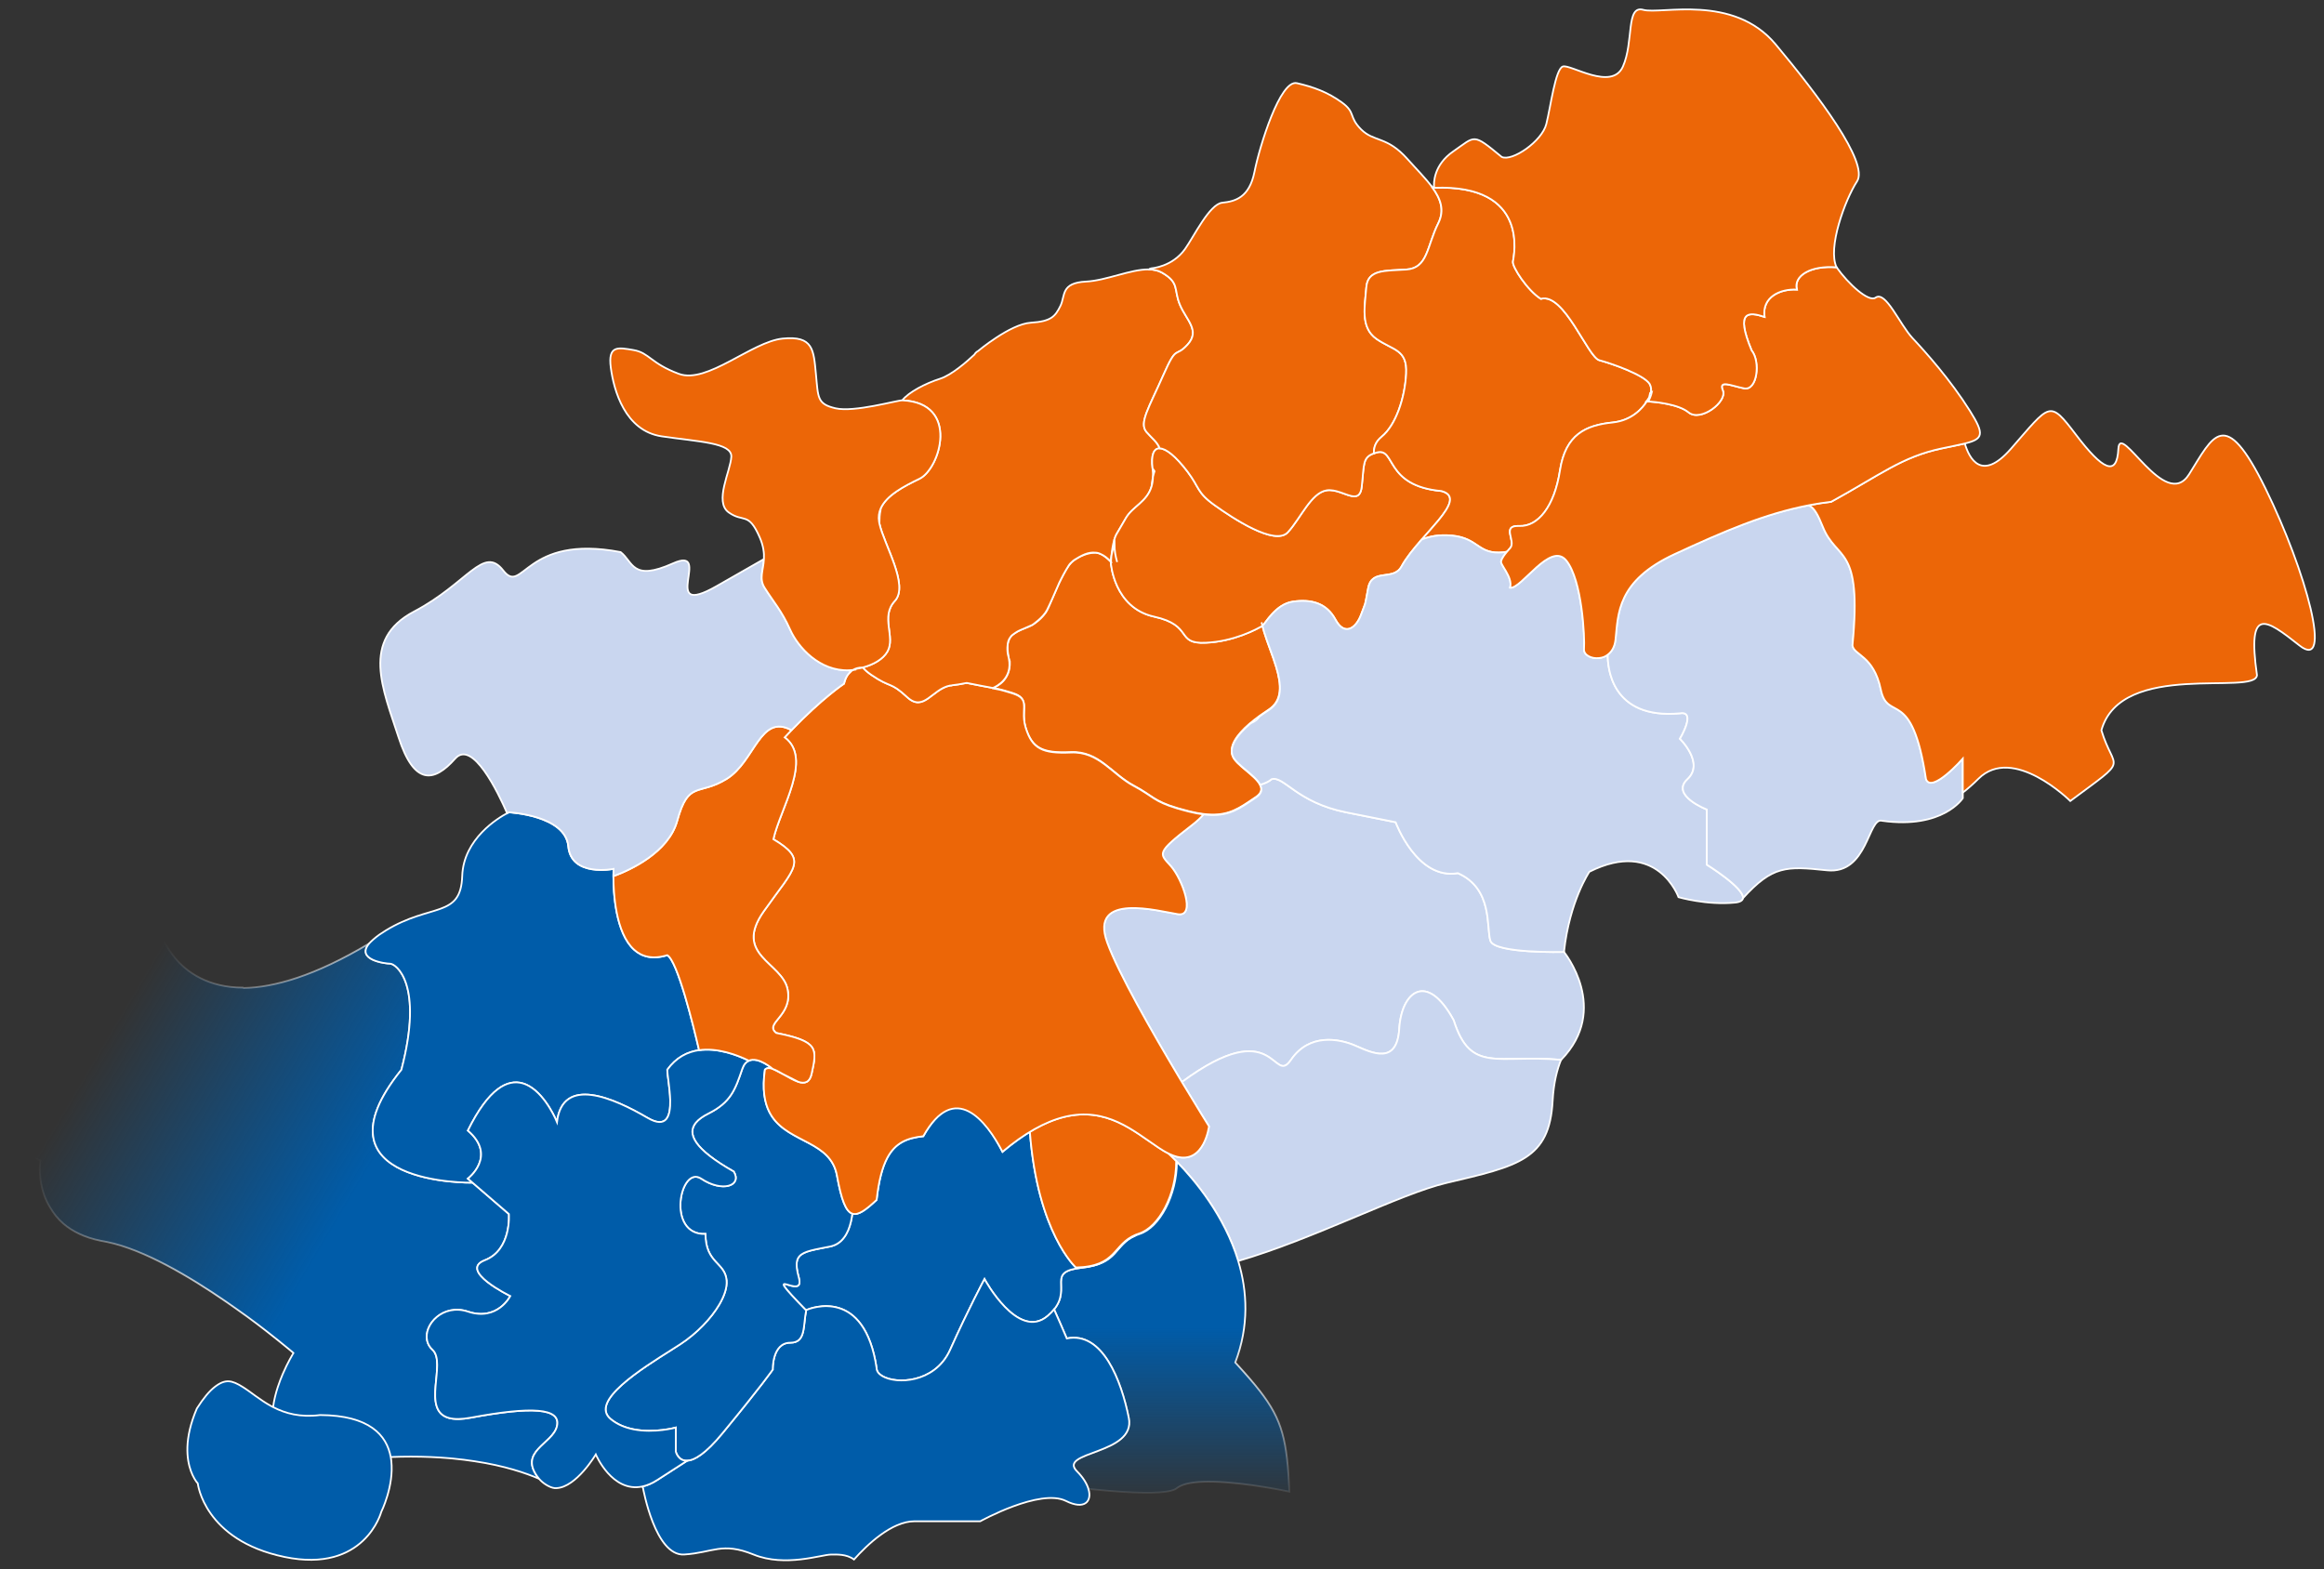
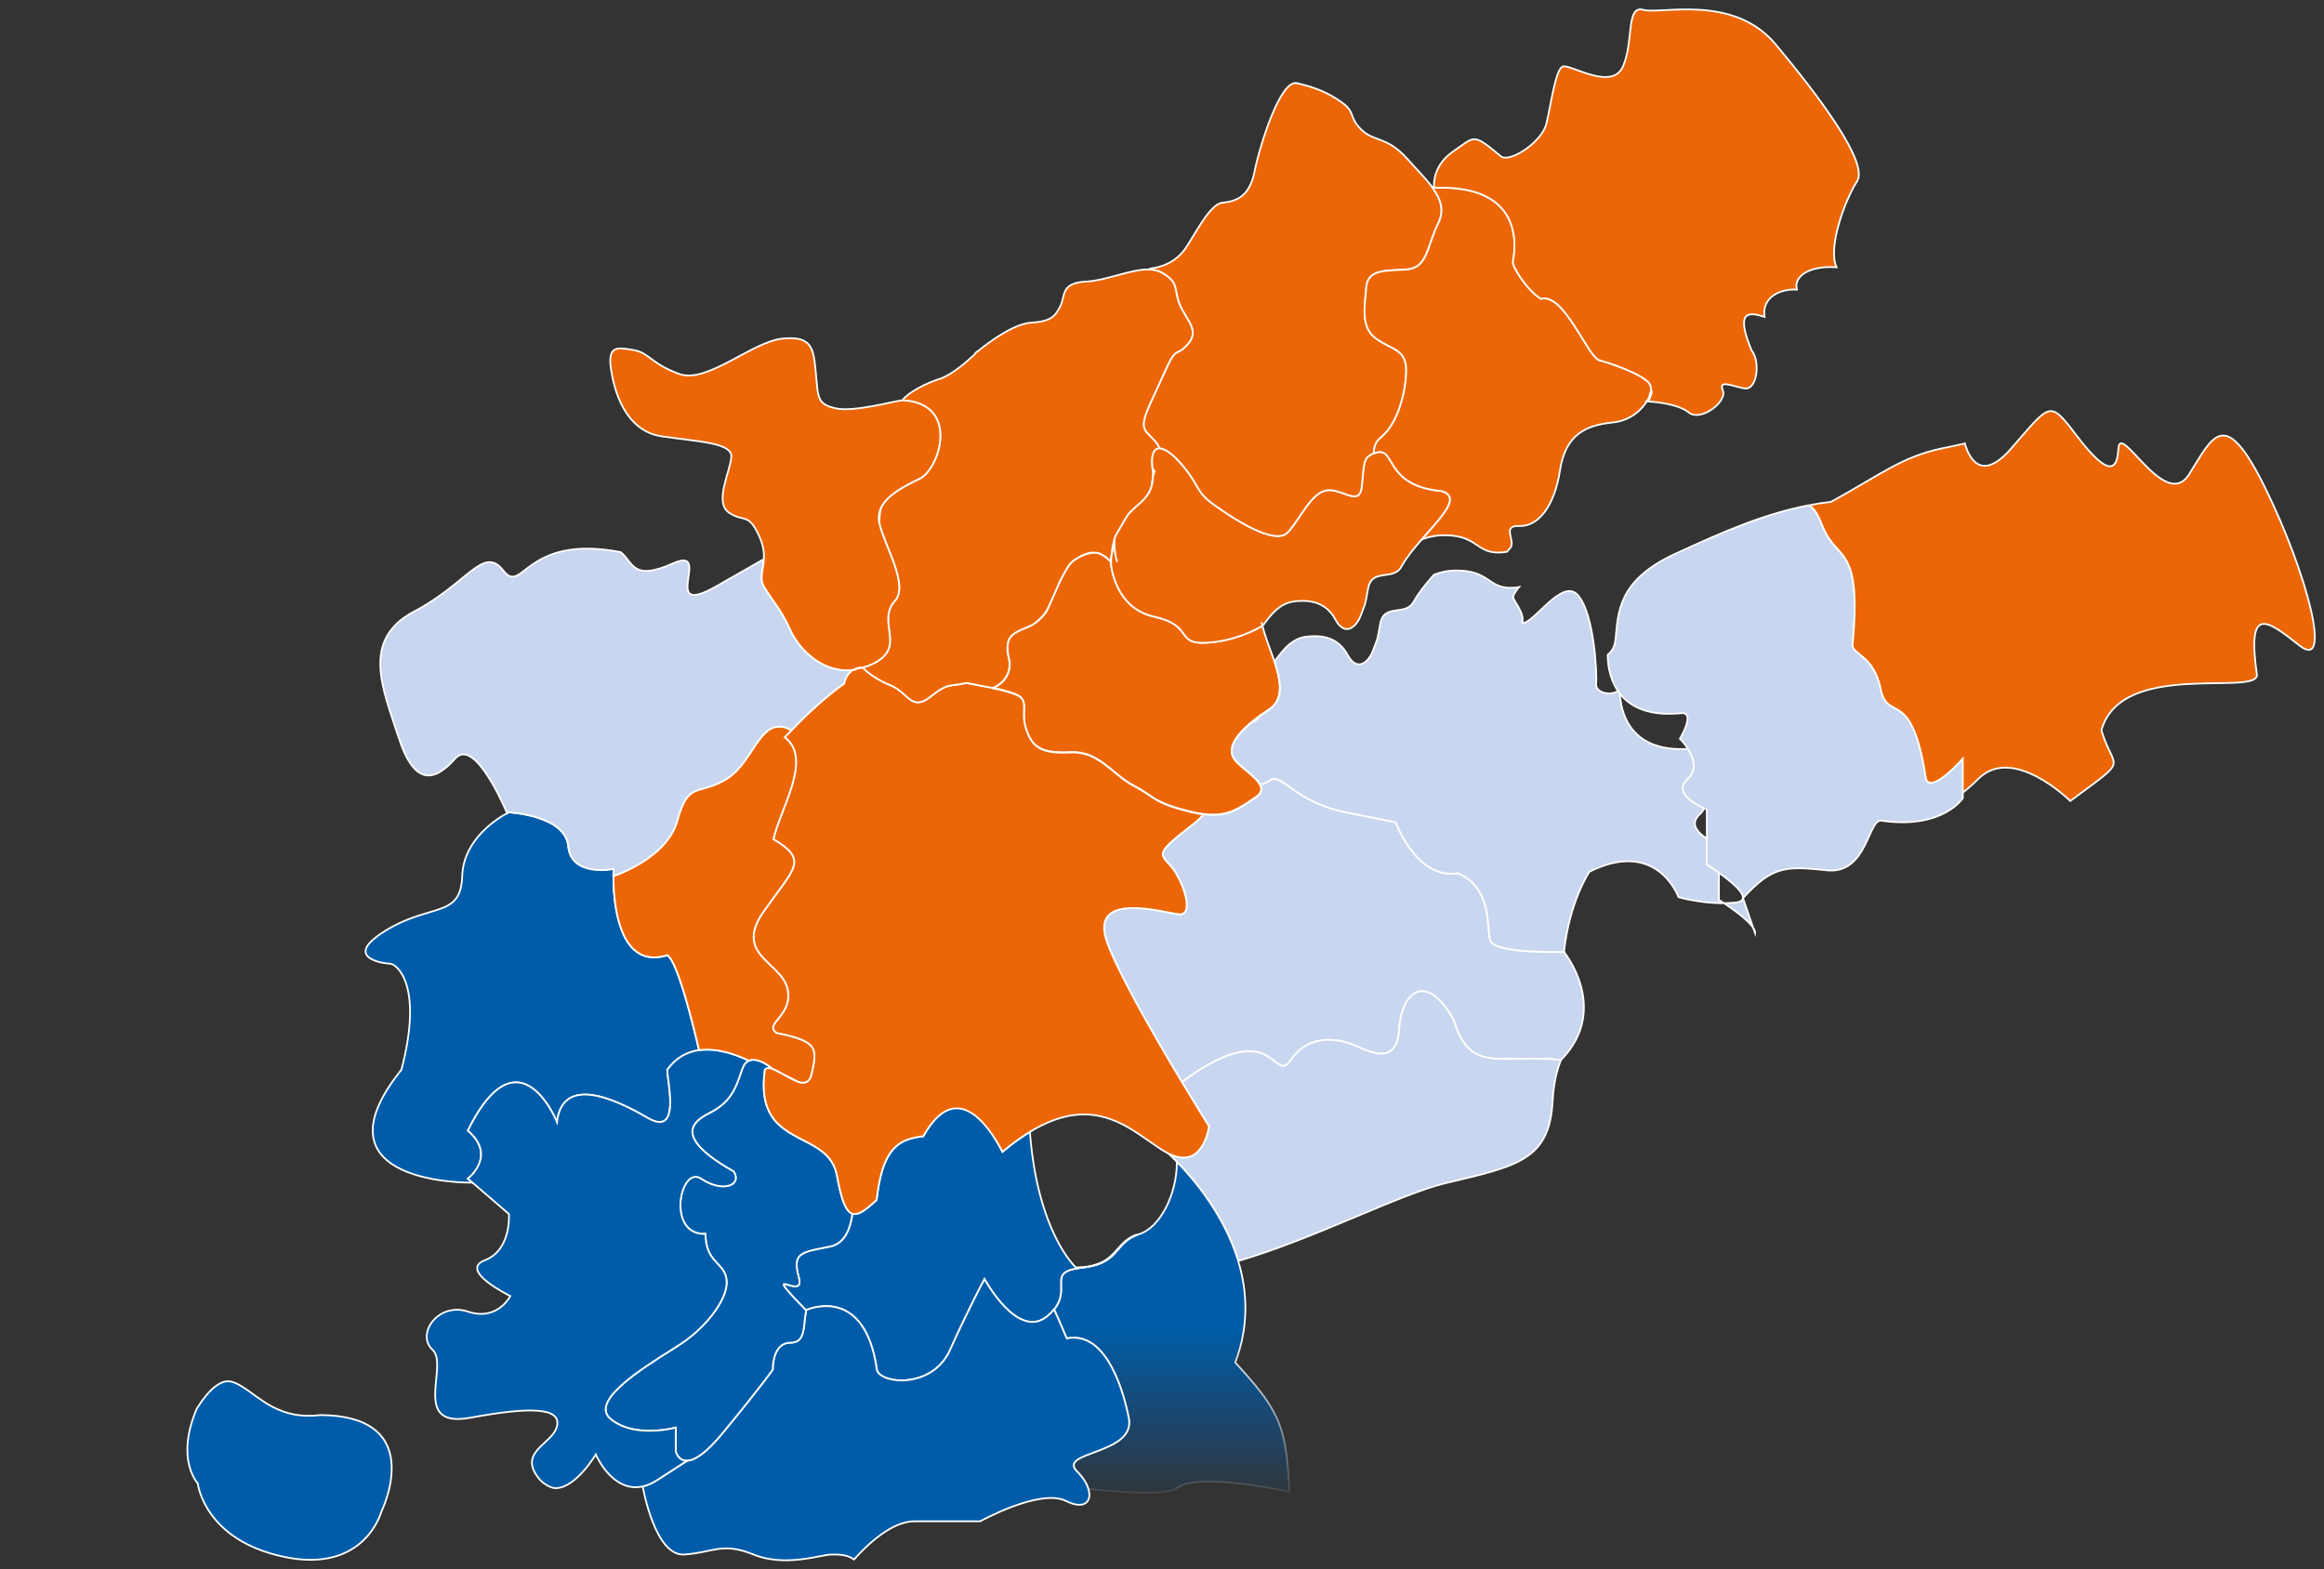
<svg xmlns="http://www.w3.org/2000/svg" xmlns:ns1="http://www.serif.com/" width="100%" height="100%" viewBox="0 0 13871 9367" version="1.1" xml:space="preserve" style="fill-rule:evenodd;clip-rule:evenodd;stroke-miterlimit:10;">
  <rect x="0" y="0" width="13871" height="9367" fill="#333333" stroke="none" />
  <g id="Siegburg">
    <g id="Geschäftsgebiet-2024" ns1:id="Geschäftsgebiet 2024">
      <path id="Sankt-Augustin" ns1:id="Sankt Augustin" d="M7185.39,4859.14c-26.78,-3.184 -56.298,-8.715 -89.243,-16.953c-25.916,-6.481 -48.482,-12.626 -68.358,-18.544c-144.87,-43.132 -146.84,-74.181 -261.538,-134.911c-130.434,-69.063 -207.152,-207.171 -375.938,-199.497c-168.784,7.674 -230.156,-23.038 -268.524,-145.816c-0.082,-0.26 -0.162,-0.52 -0.242,-0.779c-19.982,-67.723 -0.728,-116.524 -12.483,-153.017c-1.404,-5.086 -3.358,-9.938 -6.043,-14.572c-17.097,-29.516 -56.007,-37.429 -111.649,-54.149c-21.667,-6.511 -36.465,-9.145 -64.901,-14.286c21.682,-7.959 105.85,-46.145 100.856,-157.951c-2.16,-5.793 -4.053,-11.455 -5.698,-16.982c-0.005,-0.029 -0.011,-0.057 -0.016,-0.086c-1.726,-8.988 -3.192,-17.423 -4.386,-25.354c-3.195,-21.22 -4.44,-38.838 -3.478,-53.829c2.682,-21.15 9.346,-37.692 16.779,-48.998c4.772,-6.2 10.598,-11.863 17.545,-17.248c2.844,-1.959 5.278,-3.771 7.694,-5.553c11.68,-7.881 25.968,-15.333 43.099,-23.246c9.182,-3.84 20.555,-8.29 34.902,-13.583c43.507,-16.927 83.212,-52.482 108.751,-88.403c8.071,-11.339 21.443,-42.692 38.036,-81.577c13.838,-30.973 27.607,-62.793 35.423,-80.974c5.482,-11.973 11.107,-23.909 16.831,-35.546c8.17,-15.861 20.046,-38.406 31.279,-57.834c10.349,-16.97 20.765,-31.616 31.018,-42.556c22.118,-18.961 74.497,-56.523 143.66,-58.009c10.649,1.273 21.49,4.179 32.553,9.086c26.532,13.435 51.03,37.951 59.605,46.708c-0.228,4.654 -0.305,7.283 -0.305,7.283c0,0 17.466,265.556 257.171,318.681c239.688,53.108 125.191,163.993 308.108,156.025c84.3,-3.665 159.342,-23.507 217.255,-44.587c67.748,-24.66 112.058,-51.016 120.332,-55.153c0.451,-0.226 0.941,-0.551 1.471,-0.97c2.834,11.728 6.187,23.771 9.922,36.06c19.897,66.321 51.29,140.024 72.402,210.418c30.601,103.226 38.423,199.023 -45.456,253.55c-17.934,11.659 -35.029,23.318 -51.188,34.94c-23.26,16.729 -44.579,33.382 -63.665,49.85c-78.535,67.758 -119.271,132.371 -101.877,186.189c0.768,2.7 1.68,5.372 2.738,8.018c21.005,52.542 131.944,112.289 162.865,169.368c2.26,4.172 4.093,8.329 5.431,12.469c5.669,20.979 -1.775,41.471 -31.022,60.972c-15.784,10.525 -30.703,20.76 -45.25,30.449c-75.254,50.122 -140.581,85.625 -264.466,70.897Z" style="fill:#ec6607;stroke:#fff;stroke-width:10.42px;" />
      <path d="M9334.67,5682.44c0.013,0 0.02,-0 0.02,-0c-0,-0 278.559,340.052 -16.893,643.993c-0.17,-0.015 -0.339,-0.03 -0.509,-0.045c-379.496,-33.616 -539.78,84.329 -641.036,-236.344c-160.382,-295.503 -311.65,-168.854 -324.653,50.66c-13.004,219.514 -164.636,143.525 -261.858,101.302c-97.24,-42.205 -274.514,-75.972 -384.237,84.427c-109.739,160.417 -86.996,-283.784 -651.285,132.501c-0.008,-0.001 -0.016,-0.002 -0.024,-0.002c-7.531,-12.545 -15.216,-25.381 -23.031,-38.471c-153.702,-257.442 -357.557,-613.343 -423.062,-794.768c-109.739,-303.941 312.327,-185.729 422.067,-168.854c109.739,16.892 25.33,-211.077 -42.205,-287.049c-67.535,-75.99 -92.865,-75.99 126.615,-244.844c27.464,-21.13 50.171,-42.392 68.714,-63.406c125.706,15.637 191.454,-19.983 267.236,-70.451c14.592,-9.717 29.556,-19.986 45.392,-30.544c30.526,-20.349 37.301,-41.78 30.206,-63.719c-1.131,-4.188 -2.785,-8.395 -4.893,-12.617c27.561,-7.594 51.581,-18.264 68.402,-33.089c73.646,-21.702 149.618,138.715 445.07,197.812l295.452,59.115c-0,-0 126.632,346.146 371.423,303.941c211.042,92.865 168.837,326.059 194.15,403.646c25.229,77.278 435.664,66.891 438.939,66.806Z" style="fill:#c9d6ef;stroke:#fff;stroke-width:10.42px;" />
      <path d="M7390.33,7527.06c-81.531,-270.39 -260.051,-483.236 -365.952,-591.767c-1.442,-1.478 -2.87,-2.936 -4.285,-4.375c-18.732,-19.055 -35.028,-34.698 -47.895,-46.655c16.811,8.661 32.491,14.904 47.115,19.062c1.417,0.403 2.825,0.786 4.222,1.15c164.349,42.808 192.348,-181.211 192.348,-181.211c-0,0 -69.196,-110.263 -161.686,-264.331c0.008,0 0.016,0.001 0.024,0.002c564.289,-416.285 541.546,27.916 651.285,-132.501c109.723,-160.399 286.997,-126.632 384.237,-84.427c97.222,42.223 248.854,118.212 261.858,-101.302c13.003,-219.514 164.271,-346.163 324.653,-50.66c101.256,320.673 261.54,202.728 641.036,236.344c-22.875,55.793 -44.251,135.55 -50.154,244.893c-18.871,349.74 -202.587,388.368 -633.108,489.688c-279.147,65.697 -789.447,333.933 -1243.7,466.09Z" style="fill:#c9d6ef;stroke:#fff;stroke-width:10.42px;" />
      <path id="Remagen" d="M6496.37,8887.49c-9.796,-31.972 -32.111,-68.604 -67.788,-104.281c-121.291,-121.291 352.75,-99.208 308.625,-319.708c-44.083,-220.458 -156,-518.125 -370.083,-474c-28.112,-66.255 -53.321,-123.674 -75.774,-173.312c106.398,-131.896 -51.132,-225.517 164.817,-248.66c222.847,-23.881 190.569,-136.321 320.557,-192.26c7.89,-3.395 16.376,-6.582 25.554,-9.528c117.907,-37.869 222.123,-230.416 222.1,-430.384c105.87,108.521 284.405,321.39 365.939,591.704c54.553,180.864 65.682,387.444 -17.434,605.693c0.038,0.042 0.076,0.084 0.114,0.125c-0.035,0.093 -0.07,0.185 -0.105,0.278c59.016,64.401 106.89,118.841 145.855,168.874c136.141,175.197 163.336,296.296 177.115,602.129c0,-0 -253.883,-55.227 -454.875,-59.667c-81.706,-1.843 -154.634,4.718 -198.158,26.817c-7.021,3.549 -13.285,7.498 -18.705,11.878c-2.303,1.872 -4.977,3.637 -8.006,5.298c-50.946,27.625 -200.497,26.41 -379.62,12.108c-45.194,-3.62 -92.273,-8.072 -140.128,-13.104Z" style="fill:url(#_Linear1);stroke:url(#_Linear2);stroke-width:10.42px;" />
      <path id="Wachtberg" d="M4812.09,7819.94c-1.301,0.556 -1.979,0.87 -1.979,0.87c-295.451,-303.941 0,-42.222 -42.222,-194.184c-12.104,-43.586 -15.876,-74.672 -11.117,-97.64c9.74,-47.009 55.216,-60.006 138.133,-76.561c17.828,-3.559 37.388,-7.284 58.696,-11.546c19.117,-3.823 35.637,-11.002 49.902,-20.728c53.905,-36.751 75.619,-109.868 83.658,-175.701c35.199,11.881 80.462,-21.645 144.992,-82.161c12.731,-114.592 33.863,-194.381 63.394,-250.225c48.796,-92.276 120.525,-119.175 215.183,-129.688c187.918,-335.052 367.931,-108.524 463.484,74.791c0.005,0.01 0.009,0.019 0.014,0.028c3.164,6.07 6.235,12.092 9.211,18.045c57.765,-48.604 112.145,-87.845 163.463,-119.042c46.441,605.973 274.903,809.764 274.903,809.764c246.767,-5.909 219.013,-138.2 355.737,-194.953c-0.271,1.417 -0.542,2.837 -0.813,4.26c-129.988,55.939 -97.71,168.379 -320.557,192.26c-215.949,23.143 -58.419,116.764 -164.817,248.66c-10.054,12.464 -22.465,25.269 -37.77,38.389c-177.275,151.979 -377.501,-219.514 -377.501,-219.514c0,-0 -95.225,177.309 -204.965,422.135c-23.54,52.529 -57.183,91.846 -95.51,120.285c-0.014,0.01 -0.028,0.021 -0.042,0.031c-140.319,104.078 -343.389,62.389 -343.389,-10.559c-72.612,-484.152 -391.973,-359.034 -420.088,-347.016Z" style="fill:#005ca9;stroke:#fff;stroke-width:10.42px;" />
      <path id="Grafschaft" d="M6496.38,8887.52c23.474,76.669 -25.056,126.517 -133.963,72.063c-154.334,-77.166 -511.667,121.25 -511.667,121.25l-392.25,0c-136.167,0 -282.75,140.167 -361.292,228.125c-45.375,-33.375 -103.791,-29.583 -137.041,-29.458c-57.334,0.208 -273.334,76.917 -462.25,0c-188.875,-76.958 -241.042,-11.25 -414.375,-0.25c-173.334,11.042 -245.542,-396.542 -245.542,-396.542l-4.639,-9.417c28.126,-5.957 58.272,-18.441 90.385,-39.346c85.863,-55.898 142.394,-92.223 177.798,-114.782c41.857,-2.066 107.883,-39.155 210.522,-163.816c236.354,-287.049 300.226,-379.931 300.226,-379.931c-0,0 -4.775,-160.417 104.965,-160.417c94.51,0 75.074,-102.023 94.829,-195.06c28.115,-12.018 347.476,-137.136 420.088,347.016c-0,72.948 203.07,114.637 343.389,10.559c0.014,-0.01 0.028,-0.021 0.042,-0.031c38.327,-28.439 71.97,-67.756 95.51,-120.285c109.74,-244.826 204.965,-422.135 204.965,-422.135c0,-0 200.226,371.493 377.501,219.514c15.305,-13.12 27.716,-25.925 37.77,-38.389c22.453,49.638 47.662,107.057 75.774,173.312c214.083,-44.125 326,253.542 370.083,474c44.125,220.5 -429.916,198.417 -308.625,319.708c35.677,35.677 57.992,72.309 67.788,104.281c0.003,0.01 0.006,0.021 0.009,0.031Z" style="fill:#005ca9;stroke:#fff;stroke-width:10.42px;" />
-       <path id="Euskirchen" d="M1658.12,8279.34c9.071,-27.68 19.29,-53.953 29.526,-77.769c15.312,-35.678 30.642,-65.869 42.135,-87.119c5.747,-10.625 10.521,-19.01 13.872,-24.722c3.333,-5.712 5.191,-8.715 5.208,-8.732l2.865,-4.618l-4.132,-3.542c-0.052,-0.037 -30.683,-26.22 -83.142,-68.225c-2.213,-1.772 -4.466,-3.572 -6.756,-5.4c-7.254,-5.789 -14.892,-11.853 -22.892,-18.168c-58.604,-46.783 -136.245,-106.877 -227.688,-170.595c-18.512,-13.138 -37.504,-26.433 -56.901,-39.8c-219.355,-151.042 -490.197,-311.341 -709.183,-356.659c-7.443,-1.589 -14.823,-3.047 -22.137,-4.368c-5.48,-0.919 -10.881,-1.892 -16.205,-2.917c-98.647,-19.867 -170.654,-56.731 -223.332,-101.477c-34.294,-29.675 -60.381,-63.03 -80.227,-97.518c-14.495,-23.466 -25.747,-47.328 -34.431,-70.71c-22.699,-63.964 -27.363,-124.318 -27.351,-162.775c0,-1.015 0.004,-2.015 0.01,-2.999l2.019,-36.338l-0.084,-1.209c0.126,-1.105 0.208,-1.642 0.208,-1.642l0.382,-2.903l1.395,-1.601l-235.766,-111.004c8.075,-4.257 19.75,-10.788 33.806,-19.735c27.375,-17.096 63.893,-43.414 100.8,-79.023c71.739,-77.193 145.957,-188.272 146.537,-354.477c-1.735,-60.085 -11.487,-131.659 -35.951,-207.034c-10.61,-32.693 -15.686,-63.955 -18.355,-93.571c-0.21,-4.665 -0.313,-9.292 -0.313,-13.882c0.017,-94.878 44.149,-174.045 111.233,-240.087c18.04,-17.762 37.735,-34.537 58.644,-50.356c96.14,-71.13 216.748,-124.845 320.881,-159.646c25.75,-8.605 50.346,-16.735 73.344,-23.88c29.48,-8.684 56.204,-15.771 78.836,-21.374c3.662,-0.768 7.237,-1.47 10.72,-2.102l59.601,-13.422c5.343,17.952 24.044,73.707 66.506,136.115c8.83,13.128 18.675,26.545 29.601,39.96c73.722,91.244 202.735,181.083 409.851,181.25l2.562,2.231c182.35,-3.212 426.148,-72.087 749.454,-265.361c-81.938,97.825 97.496,120.187 125.047,120.187c33.767,-0 202.604,118.212 67.535,633.212c-557.136,692.327 424.462,674.011 424.462,674.011l0.012,0l217.062,187.243c0,0 16.893,214.028 -143.49,275.834c-160.399,61.788 151.945,213.75 151.945,213.75c0,0 -75.972,151.979 -253.247,92.882c-145.332,-48.463 -262.287,73.327 -243.908,169.958c0.322,1.69 0.685,3.373 1.089,5.047c4.683,19.358 14.98,37.546 31.777,52.947c85.755,78.612 -70.455,362.935 99.759,407.391c6.506,1.699 13.49,3.048 20.982,4.021c28.043,3.644 63.214,2.028 107.176,-6.151c362.987,-67.553 540.261,-59.098 514.931,50.659c-24.987,108.275 -238.915,150.81 -106.92,314.043c-78.512,-34.232 -205.967,-77.863 -386.118,-104.847c-40.348,-6.232 -83.355,-11.671 -129.069,-16.028c-7.182,-0.684 -14.431,-1.342 -21.747,-1.972c-69.627,-5.996 -145.322,-9.473 -227.242,-9.471c-0.684,0 -1.368,0 -2.052,0.001c-38.368,0.027 -78.101,0.816 -119.212,2.467c-67.714,2.718 -139.169,7.772 -214.431,15.605c-45.937,4.774 -87.882,7.031 -126.094,7.031c-144.583,0 -235.729,-32.222 -290.538,-81.059c-54.792,-48.837 -74.41,-114.844 -74.462,-185.399c-0.007,-17.859 1.266,-35.976 3.559,-54.108c5.166,-40.859 15.509,-81.798 28.044,-120.05Z" style="fill:url(#_Linear3);stroke:url(#_Linear4);stroke-width:10.42px;stroke-linejoin:round;stroke-miterlimit:2;" />
      <path id="Meckenheim" d="M4009.2,8056.72c19.219,-12.16 36.776,-23.324 51.916,-33.268c96.317,-63.279 183.385,-152.901 232.961,-238.017c29.803,-51.167 46.058,-100.705 42.629,-141.914c-9.132,-109.757 -125.937,-101.319 -125.937,-277.778c-236.355,9.289 -151.945,-414.531 -25.313,-330.104c126.615,84.427 244.792,42.205 194.15,-42.222c-238.689,-135.492 -280.182,-226.612 -226.192,-292.191c16.657,-20.232 42.401,-38.033 74.247,-53.955c135.052,-67.552 160.382,-143.542 202.587,-266.58c9.279,-27.051 23.277,-42.207 39.471,-49.391c57.465,-25.494 142.578,49.391 142.578,49.391c-0,-0 0.028,0.014 0.083,0.041c-20.028,-6.984 -36.614,-7.393 -47.083,4.796c-0.006,0.007 -0.012,0.014 -0.018,0.022c-16.128,114.957 -2.875,194.747 27.333,253.522c-0,0 10.747,19.217 15.625,26.469c106.81,158.818 350.939,145.63 387.563,353.221c26.445,145.486 52.894,212.701 91.362,225.685c-8.039,65.833 -29.753,138.95 -83.658,175.701c-14.265,9.726 -30.785,16.905 -49.902,20.728c-21.308,4.262 -40.868,7.987 -58.696,11.546c-82.917,16.555 -128.393,29.552 -138.133,76.561c-4.759,22.968 -0.987,54.054 11.117,97.64c42.222,151.962 -253.229,-109.757 42.222,194.184c0,0 0.678,-0.314 1.979,-0.87c-19.755,93.037 -0.319,195.06 -94.829,195.06c-109.74,0 -104.965,160.417 -104.965,160.417c-0,0 -63.872,92.882 -300.226,379.931c-102.639,124.661 -168.665,161.75 -210.522,163.816c-54.529,2.691 -68.038,-54.059 -68.038,-54.059l0,-143.524c0,-0 -127.76,35.244 -252.793,10.251c-48.044,-9.603 -95.687,-28.101 -135.523,-60.911c-129.421,-106.593 187.426,-302.468 364.005,-414.198Z" style="fill:#005ca9;stroke:#fff;stroke-width:10.42px;" />
      <path id="Wershofen" d="M1149.34,8474.86c7.077,-21.486 15.551,-43.913 25.604,-67.287c39.868,-62.577 74.513,-103.521 106.212,-128.235c64.729,-50.465 103.312,-40.149 167.889,-0c48.552,30.186 101.289,76.665 169.072,113.7c2.777,1.517 4.133,2.316 11.96,6.35c72.393,37.308 161.764,62.772 280.354,47.387c295.315,1.481 397.773,120.739 421.612,250.543c0.771,4.197 1.459,8.405 2.07,12.62c0.484,3.345 0.919,6.695 1.306,10.048c17.294,149.611 -59.797,304.897 -59.797,304.897c-0,-0 -97.986,369.063 -578.074,268.837c-480.104,-100.243 -517.083,-438.681 -517.083,-438.681c-0,-0 -15.568,-16.431 -31.125,-49.923c-26.912,-57.939 -53.793,-166.935 0,-330.256Z" style="fill:#005ca9;stroke:#fff;stroke-width:10.42px;" />
      <path id="Swisttal" d="M2820.33,7059.55l-0.012,-0c-0,-0 -981.598,18.316 -424.462,-674.011c135.069,-515 -33.768,-633.212 -67.535,-633.212c-27.551,-0 -206.985,-22.362 -125.047,-120.187c9.089,-10.851 35.573,-35.094 61.019,-52.916c11.476,-8.037 24.343,-16.431 38.715,-25.196c270.122,-164.74 447.396,-71.875 455.834,-325.157c7.435,-223.185 218.06,-348.044 268.01,-374.566c6.735,-3.576 10.549,-5.365 10.549,-5.365c0,0 337.657,16.893 354.549,202.64c16.875,185.729 270.122,135.086 270.122,135.086c-0,0 -0.89,16.454 -0.864,43.553c0.092,98.677 12.312,338.497 123.762,438.945c46.539,41.945 110.38,59.587 197.866,32.503c61.266,34.049 155.476,419.2 189.654,567.038c-69.761,9.871 -136.875,43.386 -189.646,116.82c0,31.709 15.759,111.676 17.315,182.743c2.045,93.409 -20.446,171.439 -135.509,104.306c-202.586,-118.197 -506.476,-253.524 -540.244,25.209c0,-0 -61.895,-153.584 -164.182,-213.456c-5.024,-2.94 -10.145,-5.655 -15.36,-8.114c-6.373,-2.789 -14.823,-6.862 -25.275,-9.585c-88.893,-25.575 -201.459,27.349 -326.989,281.936c177.275,151.979 0,287.066 0,287.066l27.73,23.92Z" style="fill:#005ca9;stroke:#fff;stroke-width:10.42px;" />
      <path id="Rheinbach" d="M4172.49,6268.7c106.881,-15.122 219.976,25.254 297.225,62.6c-16.194,7.184 -30.192,22.34 -39.471,49.391c-42.205,123.038 -67.535,199.028 -202.587,266.58c-31.846,15.922 -57.59,33.723 -74.247,53.955c-53.99,65.579 -12.497,156.699 226.192,292.191c50.642,84.427 -67.535,126.649 -194.15,42.222c-126.632,-84.427 -211.042,339.393 25.313,330.104c-0,176.459 116.805,168.021 125.937,277.778c3.429,41.209 -12.826,90.747 -42.629,141.914c-49.576,85.116 -136.644,174.738 -232.961,238.017c-15.14,9.944 -32.697,21.108 -51.916,33.268c-176.579,111.73 -493.426,307.605 -364.005,414.198c39.836,32.81 87.479,51.308 135.523,60.911c125.033,24.993 252.793,-10.251 252.793,-10.251l0,143.524c0,0 13.509,56.75 68.038,54.059c-35.404,22.559 -91.935,58.884 -177.798,114.782c-32.113,20.905 -62.259,33.389 -90.385,39.346c-180.086,38.142 -277.324,-191.308 -277.324,-191.308c0,-0 -115.167,195.049 -233.934,200.929c-4.033,0.2 -8.093,0.353 -12.106,-0.07c-28.897,-3.047 -70.42,-28.789 -92.512,-55.671c-131.995,-163.233 81.933,-205.768 106.92,-314.043c25.33,-109.757 -151.944,-118.212 -514.931,-50.659c-55.704,10.364 -97.296,10.189 -128.156,2.13c-170.214,-44.455 -14.006,-328.779 -99.761,-407.391c-16.596,-15.217 -26.847,-33.155 -31.606,-52.254c-0.058,-0.231 -0.115,-0.462 -0.171,-0.693c-23.551,-97.365 94.945,-224.316 242.819,-175.005c177.275,59.097 253.247,-92.882 253.247,-92.882c0,0 -312.344,-151.962 -151.945,-213.75c160.383,-61.806 143.49,-275.834 143.49,-275.834l-244.792,-211.163c0,0 177.275,-135.087 0,-287.066c125.53,-254.587 238.096,-307.511 326.989,-281.936c8.417,2.421 16.622,5.547 24.606,9.272c0.223,0.104 0.446,0.208 0.669,0.313c5.215,2.459 10.336,5.174 15.36,8.114c102.287,59.872 164.182,213.456 164.182,213.456c33.768,-278.733 337.658,-143.406 540.244,-25.209c115.063,67.133 137.554,-10.897 135.509,-104.306c-1.556,-71.067 -17.315,-151.034 -17.315,-182.743c52.771,-73.434 119.885,-106.949 189.646,-116.82Z" style="fill:#005ca9;stroke:#fff;stroke-width:10.42px;" />
-       <path id="Bonn-Niederbachem" d="M6777.54,7371.01c-136.724,56.753 -108.97,189.044 -355.737,194.953c0,-0 -228.462,-203.791 -274.903,-809.764c74.979,-45.582 143.422,-73.993 206.342,-89.35c0.084,-0.021 0.168,-0.041 0.252,-0.062c251.567,-61.276 414.813,86.129 554.476,178.879l0.233,0.155c14.239,9.452 28.233,18.334 42.052,26.367c6.982,4.059 13.92,7.901 20.821,11.491c0.33,0.172 0.66,0.342 0.989,0.512c12.882,11.97 29.228,27.66 48.032,46.792c0.774,200.738 -103.773,394.549 -222.108,432.536c-7.212,2.315 -14.012,4.82 -20.449,7.491Z" style="fill:#ec6607;stroke:#fff;stroke-width:10.42px;stroke-linejoin:round;stroke-miterlimit:2;" />
      <path id="Bonn" d="M7054.2,6458.93c92.49,154.068 161.686,264.331 161.686,264.331c-0,0 -27.999,224.019 -192.348,181.211c-55.558,-14.471 -115.568,-58.807 -115.568,-58.807c-139.663,-92.75 -302.909,-240.155 -554.476,-178.879c-116.279,28.473 -239.794,98.9 -370.057,208.454c-95.553,-183.315 -284.791,-427.916 -472.709,-92.864c-94.658,10.513 -166.387,37.412 -215.183,129.688c-29.531,55.844 -50.663,135.633 -63.394,250.225c-64.53,60.516 -109.793,94.042 -144.992,82.161c-38.468,-12.984 -64.917,-80.199 -91.362,-225.685c-36.624,-207.591 -280.753,-194.403 -387.563,-353.221c-5.603,-8.331 -10.828,-17.135 -15.625,-26.469c-30.208,-58.775 -43.461,-138.565 -27.333,-253.522c0.006,-0.008 0.012,-0.015 0.018,-0.022c10.469,-12.189 27.055,-11.78 47.083,-4.796c1.542,0.776 24.43,12.281 60.641,30.536c31.13,18.046 63.979,38.004 92.752,46.829c36.601,11.226 66.606,4.438 78.083,-47.218c33.767,-151.979 42.204,-194.184 -211.042,-244.844c-74.445,-59.097 101.302,-101.319 67.534,-261.736c-33.767,-160.399 -326.18,-202.622 -141.979,-464.34c94.786,-134.696 163.147,-211.256 178.418,-271.103c14.403,-56.446 -18.422,-98.024 -120.848,-159.488c42.205,-185.747 236.354,-481.25 67.534,-607.883c13.72,-14.866 27.208,-29.19 40.432,-42.977c182.039,-189.795 314.1,-277.856 314.1,-277.856c0,-0 6.427,-42.842 38.697,-71.339c4.117,-3.636 8.656,-7.039 13.655,-10.089c5.329,-0.585 10.698,-1.309 16.106,-2.177l0.486,-4.08c14.018,-2.064 28.008,-4.902 41.715,-8.478c0.6,0.009 1.203,0.021 1.809,0.038c11.395,14.049 27.662,28.459 50.662,44.273c117.847,81.024 110.47,36.821 213.594,132.604c98.803,91.77 148.542,-48.507 255.504,-69.115c5.156,0.191 9.982,-0.364 14.271,-2.083c19.201,-1.632 49.062,-6.562 85.503,-13.663c64.306,13.055 115.677,22.675 150.608,29.01c1.857,0.337 3.659,0.663 5.409,0.979c-2.901,1.202 -4.561,1.767 -4.561,1.767c-0.005,-0.001 -0.01,0.001 -0.014,0c-0,0 0.004,0.002 0.014,-0c8.015,1.457 14.989,2.709 21.288,3.872c19.115,3.524 32.083,6.25 49.444,11.476c55.643,16.718 94.566,24.652 111.65,54.149c2.198,3.793 3.907,7.732 5.226,11.826c10.13,36.687 -8.337,85.568 12.483,153.017c0.346,1.175 0.705,2.356 1.076,3.543c38.35,122.76 99.739,153.455 268.524,145.798c168.785,-7.691 245.504,130.434 375.938,199.497c113.746,60.234 116.611,91.27 258.012,133.857c20.724,6.242 44.423,12.732 71.884,19.598c31.749,7.942 60.313,13.368 86.313,16.603c-18.543,21.014 -41.25,42.276 -68.714,63.406c-219.48,168.854 -194.15,168.854 -126.615,244.844c67.535,75.972 151.944,303.941 42.205,287.049c-109.74,-16.875 -531.806,-135.087 -422.067,168.854c65.505,181.425 269.36,537.326 423.062,794.768c7.332,12.281 14.932,24.98 23.031,38.471Z" style="fill:#ec6607;stroke:#fff;stroke-width:10.42px;" />
      <path id="Alfter" d="M3661.21,5230.22c99.332,-36.701 328.222,-140.302 380.719,-330.626c67.535,-244.844 126.632,-146.372 295.452,-250.487c168.835,-104.113 199.027,-392.633 386.522,-290.593c-13.224,13.787 -26.712,28.111 -40.432,42.977c168.82,126.633 -25.329,422.136 -67.534,607.883c102.426,61.464 135.251,103.042 120.848,159.488c-15.271,59.847 -83.632,136.407 -178.418,271.103c-184.201,261.718 108.212,303.941 141.979,464.34c33.768,160.417 -141.979,202.639 -67.534,261.736c253.246,50.66 244.809,92.865 211.042,244.844c-11.477,51.656 -41.482,58.444 -78.083,47.218c-35.602,-18.002 -67.433,-34.065 -92.752,-46.829c-21.705,-12.582 -42.573,-24.235 -60.641,-30.536c-0.055,-0.027 -0.083,-0.041 -0.083,-0.041c-0,-0 -85.113,-74.885 -142.578,-49.391c-77.249,-37.346 -190.344,-77.722 -297.225,-62.6c-34.178,-147.838 -128.388,-532.989 -189.654,-567.038c-87.486,27.084 -151.327,9.442 -197.866,-32.503c-111.45,-100.448 -123.67,-340.268 -123.762,-438.945Z" style="fill:#ec6607;stroke:#fff;stroke-width:10.42px;" />
      <path d="M3026.85,4854.3c-53.283,-122.373 -206.992,-442.7 -310.224,-325.909c-126.615,143.264 -244.792,160.139 -337.657,-126.91c-92.847,-287.066 -227.917,-582.553 92.865,-751.424c320.764,-168.855 413.629,-396.806 531.806,-244.827c118.177,151.962 126.615,-219.514 700.643,-109.757c75.972,59.097 67.517,177.292 312.326,67.535c244.792,-109.757 -92.864,337.708 261.685,135.087l281.264,-160.748c-3.636,69.023 -30.596,115.841 4.156,171.14c52.968,84.289 102.222,137.032 152.673,250.122c47.005,105.364 175.478,248.585 350.768,242.305c3.241,2.851 6.422,5.651 9.541,8.399c-32.27,28.497 -38.697,71.339 -38.697,71.339c0,-0 -132.061,88.061 -314.1,277.856c-187.495,-102.04 -217.687,186.48 -386.522,290.593c-168.82,104.115 -227.917,5.643 -295.452,250.487c-52.497,190.324 -281.387,293.925 -380.719,330.626c-0.026,-27.099 0.864,-43.553 0.864,-43.553c-0,0 -253.247,50.643 -270.122,-135.086c-16.892,-185.747 -354.549,-202.64 -354.549,-202.64c0,0 -3.814,1.789 -10.549,5.365Z" style="fill:#c9d6ef;stroke:#fff;stroke-width:10.42px;" />
      <path id="Troisdorf" d="M5385.39,2389.7c37.617,-48.692 139.043,-101.497 225.201,-128.854c69.842,-22.176 163.351,-104.879 205.313,-144.41c4.653,-8.542 11.788,-15.729 22.031,-21.319c0,-0 191.789,-161.138 314.549,-168.803c122.761,-7.665 145.767,-38.383 176.458,-99.757c30.698,-61.387 0,-138.125 153.438,-145.798c120.93,-6.048 265.696,-74.055 374.192,-72.551c29.165,0.405 55.709,5.832 78.465,18.835c107.417,61.383 69.052,99.754 107.413,191.841c38.358,92.08 122.739,153.468 46.024,237.865c-76.723,84.405 -61.371,-7.674 -145.764,184.166c-84.392,191.841 -145.764,283.907 -99.739,337.622c28.349,33.087 65.439,60.35 78.986,97.935c-36.131,-0.517 -52.529,40.834 -42.968,118.354l0.006,0.049c2.306,18.712 3.148,35.729 2.738,51.292c-4.242,18.921 -6.818,37.806 -8.58,57.793c-27.282,92.849 -111.919,118.097 -152.914,188.384l-53.698,92.083c-6.468,10.221 -11.787,23.492 -16.157,38.176l-0.052,-0.02l0.01,0.161c-9.059,30.503 -14.034,67.076 -16.72,95.081c-2.029,11.002 -3.643,22.463 -4.418,33.685c-20.019,-21.352 -39.266,-35.28 -57.884,-43.539c-10.827,-5.482 -21.992,-9.119 -32.553,-9.086c-44.698,-5.341 -86.016,18.091 -126.178,43.076c-5.744,3.576 -11.586,8.641 -17.482,14.933c-2.172,1.862 -4.053,3.545 -5.628,4.996c-5.909,5.448 -15.395,20.27 -25.39,37.56c-10.578,17.344 -21.087,37.115 -31.279,57.834c-6.222,12.08 -10.293,20.283 -10.293,20.283c-0,0 -2.458,5.774 -6.538,15.263c-12.769,27.893 -24.761,55.988 -35.423,80.974c-11.648,26.072 -23.345,51.544 -31.581,67.774c-23.142,45.59 -87.674,88.819 -87.674,88.819c-24.015,10.134 -44.74,18.797 -62.434,26.97c-26.058,10.898 -34.465,16.879 -43.099,23.246c-2.703,1.824 -5.267,3.672 -7.694,5.553c-1.161,0.799 -2.39,1.623 -3.714,2.479c-4.403,2.849 -9.262,7.82 -13.831,14.769c-10.093,13.115 -15.472,28.633 -16.779,48.998c-1.95,15.379 -1.794,33.195 1.703,53.208c1.453,8.314 3.482,17.006 6.177,26.061c22.696,118.479 -73.265,165.59 -95.612,174.85c-1.75,-0.316 -3.552,-0.642 -5.409,-0.979c-34.931,-6.335 -86.302,-15.955 -150.608,-29.01c-36.441,7.101 -66.302,12.031 -85.503,13.663c-4.289,1.719 -9.115,2.274 -14.271,2.083c-106.962,20.608 -156.701,160.885 -255.504,69.115c-103.124,-95.783 -95.747,-51.58 -213.594,-132.604c-23,-15.814 -39.267,-30.224 -50.662,-44.273c-0.115,-0.141 -0.229,-0.282 -0.343,-0.424c63.751,-16.902 121.195,-49.807 146.75,-95.268c49.697,-88.407 -44.179,-206.246 44.201,-302.014c86.112,-93.31 -64.726,-334.737 -92.275,-461.699c0.25,-31.265 1.384,-56.639 6.565,-77.139l0,-0.017c0.254,-4.536 0.678,-8.949 1.261,-13.246c34.461,-77.898 137.755,-131.851 231.741,-177.171c122.225,-58.935 243.021,-452.342 -102.951,-467.847l-0.026,-0.001Z" style="fill:#ec6607;stroke:#fff;stroke-width:10.42px;stroke-linejoin:round;stroke-miterlimit:2;" />
      <path id="Niederkassel" d="M5150.12,3984.11c-0.488,0.13 -0.977,0.258 -1.466,0.386c-24.279,-0.359 -43.355,5.612 -58.307,14.735c-7.819,0.858 -15.552,1.416 -23.196,1.69c-175.29,6.28 -303.763,-136.941 -350.768,-242.305c-50.451,-113.09 -99.705,-165.833 -152.673,-250.122c-34.752,-55.299 -7.792,-102.117 -4.156,-171.14c1.906,-36.183 -2.597,-78.467 -25.758,-131.273c-67.343,-153.542 -96.037,-84.329 -184.479,-147.448c-88.433,-63.113 11.346,-247.691 15.573,-332.136c4.227,-84.444 -195.537,-89.33 -415.157,-121.823c-219.599,-32.49 -286.37,-275.399 -304.201,-410.26c-17.829,-134.844 43.42,-120.66 136.267,-104.81c92.848,15.851 102.591,80.094 270.365,142.067c167.764,61.968 434.55,-191.798 618.664,-210.608c184.133,-18.812 185.061,68.542 199.01,210.347c13.95,141.807 5.831,180.062 117.223,205.816c111.371,25.749 369.535,-48.758 398.325,-47.518l0.026,0.001c345.972,15.505 225.176,408.912 102.951,467.847c-93.986,45.32 -197.28,99.273 -231.741,177.171c-10.785,24.379 -14.829,51.103 -9.735,80.642c0.547,3.171 1.186,6.426 1.909,9.76c27.549,126.962 178.387,368.389 92.275,461.699c-88.38,95.768 5.496,213.607 -44.201,302.014c-25.555,45.461 -82.999,78.366 -146.75,95.268Z" style="fill:#ec6607;stroke:#fff;stroke-width:10.42px;stroke-linejoin:round;stroke-miterlimit:2;" />
      <path id="Siegburg1" ns1:id="Siegburg" d="M8485.82,3220.48c-46.9,53.543 -92.552,108.729 -120.384,160.376c-48.559,90.122 -176.459,7.674 -199.479,130.452c-23.004,122.778 -11.025,72.153 -41.719,156.562c-30.695,84.41 -99.757,130.434 -153.455,30.677c-53.698,-99.739 -145.747,-122.76 -253.16,-107.413c-103.96,14.854 -164.807,130.341 -182.511,144.709c-0.277,-1.18 -0.549,-2.356 -0.816,-3.529c-1.423,-6.263 -2.994,-12.135 -4.706,-17.634c1.391,4.697 2.683,9.656 3.872,14.887c0.482,2.122 0.983,4.254 1.5,6.396c-0.53,0.419 -1.02,0.744 -1.471,0.97c-8.274,4.137 -52.584,30.493 -120.332,55.153c-57.913,21.08 -132.955,40.922 -217.255,44.587c-182.917,7.968 -68.42,-102.917 -308.108,-156.025c-239.705,-53.125 -257.171,-318.681 -257.171,-318.681c0,0 0.077,-2.629 0.305,-7.283c4.045,4.131 4.547,4.754 0.047,-0.947c0.393,-7.792 1.178,-20.564 2.65,-35.907c5.757,-31.221 14.853,-58.753 17.579,-66.662c0.513,35.617 6.457,70.505 16.672,103.721c-10.173,-33.955 -15.874,-69.619 -15.874,-105.996c0,0 -0.287,0.793 -0.798,2.275c-0.024,-1.672 -0.036,-3.346 -0.036,-5.021c-0,-8.205 -0.325,-15.931 -0.823,-23.398c0.014,-0.047 0.028,-0.094 0.042,-0.141c4.37,-14.684 9.689,-27.955 16.157,-38.176l53.698,-92.083c40.995,-70.287 125.632,-95.535 152.914,-188.384c4.943,-16.822 8.003,-35.863 8.58,-57.793c2.468,-11.008 5.501,-22.028 9.265,-33.284l-12.003,-18.008c-0.002,-0.016 -0.004,-0.032 -0.006,-0.049c-9.561,-77.52 6.837,-118.871 42.968,-118.354c37.026,0.53 94.775,45.031 166.546,139.639c71.979,94.896 53.698,122.778 161.111,199.514c107.413,76.719 360.591,245.556 437.309,161.146c76.719,-84.427 138.108,-234.201 230.157,-249.549c27.35,-4.559 55.788,2.592 82.622,11.644c63.494,21.419 118.009,53.482 127.882,-33.762c14.948,-132.036 3.373,-174.592 72.539,-198.895c5.218,-1.834 10.896,-3.563 17.079,-5.219c115.26,-30.868 44.184,198.889 386.528,230.208c86.747,23.239 50.726,91.122 -18.923,175.768c-29.264,35.566 -64.466,74.092 -98.992,113.509Z" style="fill:#ec6607;stroke:#fff;stroke-width:10.42px;" />
      <path id="Lohmar" d="M6856.57,1608.21c4.548,-3.918 10.196,-6.302 17.094,-6.877c-0,0 122.76,-7.673 199.479,-115.104c51.997,-72.813 145.764,-268.559 222.483,-276.233c76.719,-7.673 161.111,-30.712 191.806,-184.167c30.694,-153.472 153.437,-552.483 253.177,-529.462c99.739,23.021 184.132,53.715 268.524,115.104c84.393,61.389 38.368,84.41 115.087,161.129c76.719,76.736 153.438,38.368 276.198,176.493c53.422,60.116 108.296,114.418 147.548,167.965c50.935,69.485 75.562,137.699 36.567,215.699c-69.045,138.125 -61.371,268.576 -191.788,276.25c-130.434,7.674 -230.174,-0 -237.848,107.431c-7.673,107.43 -38.35,237.864 61.372,306.927c99.74,69.062 184.149,61.389 176.476,207.188c-7.691,145.798 -61.389,306.944 -145.782,376.007c-37.688,30.842 -47.836,64.741 -46.842,99.651c-69.166,24.303 -57.591,66.859 -72.539,198.895c-9.873,87.244 -64.388,55.181 -127.882,33.762c-26.834,-9.052 -55.272,-16.203 -82.622,-11.644c-92.049,15.348 -153.438,165.122 -230.157,249.549c-76.718,84.41 -329.896,-84.427 -437.309,-161.146c-107.413,-76.736 -89.132,-104.618 -161.111,-199.514c-71.771,-94.608 -129.52,-139.109 -166.546,-139.639c-13.547,-37.585 -50.637,-64.848 -78.986,-97.935c-46.025,-53.715 15.347,-145.781 99.739,-337.622c84.393,-191.84 69.041,-99.761 145.764,-184.166c76.715,-84.397 -7.666,-145.785 -46.024,-237.865c-38.361,-92.087 0.004,-130.458 -107.413,-191.841c-22.756,-13.003 -49.3,-18.43 -78.465,-18.835Z" style="fill:#ec6607;stroke:#fff;stroke-width:10.42px;" />
      <path id="Neunkirchen-Seelscheid" d="M8547.97,1117.06c3.193,-0.101 6.966,-0.198 11.264,-0.271c0.22,2.665 0.434,4.094 0.434,4.094c574.479,-22.101 475.052,408.837 470.486,440.764c-4.583,31.91 87.431,172.5 166.493,222.066c139.844,-38.819 279.983,348.212 349.48,366.598c69.496,18.385 267.465,86.597 300.608,142.222c9.416,17.728 9.977,35.45 6.66,51.072c-1.511,0.69 -2.937,1.291 -4.276,1.8l-6.076,25.695c-0,-0 -0.377,0.883 -1.156,2.516c-7.455,13.495 -15.257,21.955 -15.257,21.955c0,0 0.99,0.039 2.852,0.135c-25.09,39.539 -87.153,114.025 -203.87,126.106c-160.191,16.58 -281.667,70.573 -314.844,286.667c-33.16,216.094 -131.493,335.868 -242.518,331.233c-109.862,-4.587 -19.06,88.812 -53.702,130.871c-0.366,0.444 -0.747,0.883 -1.141,1.316c-7.318,8.03 -13.617,15.275 -19.038,21.801c-6.476,1.294 -13.56,2.343 -21.309,3.118c-153.437,15.347 -145.764,-84.393 -306.875,-99.757c-81.171,-7.723 -135.083,5.967 -180.368,23.418c34.526,-39.417 69.728,-77.943 98.992,-113.509c69.649,-84.646 105.67,-152.529 18.923,-175.768c-342.344,-31.319 -271.268,-261.076 -386.528,-230.208c-6.183,1.656 -11.861,3.385 -17.079,5.219c-0.994,-34.91 9.154,-68.809 46.842,-99.651c84.393,-69.063 138.091,-230.209 145.782,-376.007c7.673,-145.799 -76.736,-138.126 -176.476,-207.188c-99.722,-69.063 -69.045,-199.497 -61.372,-306.927c7.674,-107.431 107.414,-99.757 237.848,-107.431c130.417,-7.674 122.743,-138.125 191.788,-276.25c38.995,-78 14.368,-146.214 -36.567,-215.699Z" style="fill:#ec6607;stroke:#fff;stroke-width:10.42px;" />
-       <path d="M10403.1,5361.14c-1.891,13.781 -15.786,23.51 -47.041,26.635c-168.837,16.892 -337.657,-32.257 -337.657,-32.257c0,-0 -126.614,-354.601 -531.806,-151.98c0,0 -118.174,172.618 -151.943,478.895c-3.275,0.085 -413.71,10.472 -438.939,-66.806c-25.313,-77.587 16.892,-310.781 -194.15,-403.646c-244.791,42.205 -371.423,-303.941 -371.423,-303.941l-295.452,-59.115c-295.452,-59.097 -371.424,-219.514 -445.07,-197.812c-16.821,14.825 -40.841,25.495 -68.402,33.089c-28.879,-57.864 -142.903,-118.622 -164.237,-171.966c-0.698,-1.746 -1.333,-3.503 -1.904,-5.272c-15.611,-54.833 27.957,-120.58 109.622,-189.33c27.8,-11.93 44.058,-26.41 52.959,-41.225c17.265,-12.528 35.628,-25.103 54.966,-37.677c84.629,-55.006 75.914,-152.021 44.639,-256.297c-20.825,-70.254 -52.202,-143.949 -72.402,-210.418c-3.702,-12.338 -7.006,-24.421 -9.772,-36.18c17.704,-14.368 78.551,-129.855 182.511,-144.709c107.413,-15.347 199.462,7.674 253.16,107.413c53.698,99.757 122.76,53.733 153.455,-30.677c30.694,-84.409 18.715,-33.784 41.719,-156.562c23.02,-122.778 150.92,-40.33 199.479,-130.452c27.832,-51.647 73.484,-106.833 120.384,-160.376c45.285,-17.451 99.197,-31.141 180.368,-23.418c161.111,15.364 153.438,115.104 306.875,99.757c7.749,-0.775 14.833,-1.824 21.309,-3.118c-34.478,41.5 -33.48,53.894 -33.48,53.894c-14.653,17.691 70.226,93.576 52.518,160.521c67.257,9.184 239.791,-278.542 334.861,-162.813c95.052,115.747 111.632,461.563 106.111,528.976c-2.867,35.021 43.432,59.524 90.923,53.646c17.481,-2.164 35.124,-8.444 50.536,-19.832c-0.868,70.433 17.996,387.422 431.023,349.86c101.302,-16.892 -0,151.98 -0,151.98c-0,-0 149.132,144.687 45.017,241.198c-104.115,96.51 115.365,180.937 115.365,180.937l-0,329.271c-0,0 224.202,139.151 215.878,199.807Z" style="fill:#c9d6ef;stroke:#fff;stroke-width:10.42px;" />
+       <path d="M10403.1,5361.14c-1.891,13.781 -15.786,23.51 -47.041,26.635c-168.837,16.892 -337.657,-32.257 -337.657,-32.257c0,-0 -126.614,-354.601 -531.806,-151.98c0,0 -118.174,172.618 -151.943,478.895c-3.275,0.085 -413.71,10.472 -438.939,-66.806c-25.313,-77.587 16.892,-310.781 -194.15,-403.646c-244.791,42.205 -371.423,-303.941 -371.423,-303.941l-295.452,-59.115c-295.452,-59.097 -371.424,-219.514 -445.07,-197.812c-16.821,14.825 -40.841,25.495 -68.402,33.089c-28.879,-57.864 -142.903,-118.622 -164.237,-171.966c-0.698,-1.746 -1.333,-3.503 -1.904,-5.272c-15.611,-54.833 27.957,-120.58 109.622,-189.33c27.8,-11.93 44.058,-26.41 52.959,-41.225c17.265,-12.528 35.628,-25.103 54.966,-37.677c84.629,-55.006 75.914,-152.021 44.639,-256.297c-3.702,-12.338 -7.006,-24.421 -9.772,-36.18c17.704,-14.368 78.551,-129.855 182.511,-144.709c107.413,-15.347 199.462,7.674 253.16,107.413c53.698,99.757 122.76,53.733 153.455,-30.677c30.694,-84.409 18.715,-33.784 41.719,-156.562c23.02,-122.778 150.92,-40.33 199.479,-130.452c27.832,-51.647 73.484,-106.833 120.384,-160.376c45.285,-17.451 99.197,-31.141 180.368,-23.418c161.111,15.364 153.438,115.104 306.875,99.757c7.749,-0.775 14.833,-1.824 21.309,-3.118c-34.478,41.5 -33.48,53.894 -33.48,53.894c-14.653,17.691 70.226,93.576 52.518,160.521c67.257,9.184 239.791,-278.542 334.861,-162.813c95.052,115.747 111.632,461.563 106.111,528.976c-2.867,35.021 43.432,59.524 90.923,53.646c17.481,-2.164 35.124,-8.444 50.536,-19.832c-0.868,70.433 17.996,387.422 431.023,349.86c101.302,-16.892 -0,151.98 -0,151.98c-0,-0 149.132,144.687 45.017,241.198c-104.115,96.51 115.365,180.937 115.365,180.937l-0,329.271c-0,0 224.202,139.151 215.878,199.807Z" style="fill:#c9d6ef;stroke:#fff;stroke-width:10.42px;" />
      <path d="M11715.2,4528.38l-0,236.129c-0,0 -118.177,185.747 -481.146,135.087c-84.427,-25.33 -84.427,320.834 -329.219,295.504c-244.804,-25.33 -324.407,-28.125 -501.673,166.046c8.324,-60.656 -215.878,-199.807 -215.878,-199.807l-0,-329.271c-0,0 -219.48,-84.427 -115.365,-180.937c104.115,-96.511 -45.017,-241.198 -45.017,-241.198c-0,-0 101.302,-168.872 -0,-151.98c-413.027,37.562 -431.891,-279.427 -431.023,-349.86c23.335,-17.242 41.555,-46.192 46.354,-90.29c16.562,-152.344 6.562,-349.948 354.045,-510.816c297.784,-137.86 539.161,-241.014 800.278,-291.073c1.559,0.783 3.095,1.622 4.61,2.518c29.21,17.268 50.58,55.637 78.339,125.052c84.41,211.076 236.372,101.319 177.274,709.202c8.438,59.097 126.615,59.097 168.82,261.718c42.222,202.64 185.712,-24.166 270.139,536.702c33.75,88.073 219.462,-122.726 219.462,-122.726Z" style="fill:#c9d6ef;stroke:#fff;stroke-width:10.42px;" />
      <path id="Windeck" d="M11727.2,2647.47c25.741,87.268 98.731,233.068 274.927,31.66c236.372,-270.156 227.917,-295.486 388.317,-84.427c160.382,211.077 244.791,253.299 253.229,84.427c8.437,-168.854 278.577,379.931 422.066,151.979c143.507,-227.951 211.042,-413.698 455.851,84.428c244.792,498.125 405.174,1097.57 202.587,937.153c-202.587,-160.417 -312.326,-236.389 -253.246,177.309c-8.438,126.632 -810.366,-92.882 -928.543,329.271c75.972,253.282 177.257,151.962 -185.712,422.136c0,0 -341.476,-339.271 -548.698,-132.292c-31.48,31.446 -62.552,58.729 -92.85,82.24l-0,-202.98c-0,0 -185.712,210.799 -219.462,122.726c-84.427,-560.868 -227.917,-334.062 -270.139,-536.702c-42.205,-202.621 -160.382,-202.621 -168.82,-261.718c59.098,-607.883 -92.864,-498.126 -177.274,-709.202c-27.759,-69.415 -49.129,-107.784 -78.339,-125.052c2.345,-1.54 4.764,-3.125 7.255,-4.753c39.723,-7.353 79.927,-13.477 120.879,-18.307c298.281,-164.167 421.024,-267.448 657.344,-318.021c57.923,-12.392 104.709,-21.086 140.628,-29.875Z" style="fill:#ec6607;stroke:#fff;stroke-width:10.42px;" />
-       <path id="Ruppichteroth" d="M11727.2,2647.47c-35.919,8.789 -82.705,17.483 -140.628,29.875c-236.32,50.573 -359.063,153.854 -657.344,318.021c-40.952,4.83 -81.156,10.954 -120.879,18.307c-3.96,0.733 -7.914,1.478 -11.865,2.235c-261.117,50.059 -502.494,153.213 -800.278,291.073c-347.483,160.868 -337.483,358.472 -354.045,510.816c-4.799,44.098 -23.019,73.048 -46.354,90.29c-17.517,12.943 -29.174,17.188 -50.536,19.832c-47.491,5.878 -93.79,-18.625 -90.923,-53.646c5.521,-67.413 -11.059,-413.229 -106.111,-528.976c-95.07,-115.729 -267.604,171.997 -334.861,162.813c17.708,-66.945 -67.171,-142.83 -52.518,-160.521c0,-0 -0.998,-12.394 33.48,-53.894c11.087,-13.345 12.758,-14.108 20.179,-23.117c34.642,-42.059 -56.16,-135.458 53.702,-130.871c111.025,4.635 209.358,-115.139 242.518,-331.233c33.177,-216.094 154.653,-270.087 314.844,-286.667c116.717,-12.081 178.78,-86.567 203.87,-126.106c1.926,0.099 4.786,0.259 8.449,0.501c40.588,2.675 179.818,15.33 240.8,65.475c71.823,59.028 232.014,-64.566 204.393,-130.625c-27.622,-66.059 49.705,-27.864 127.049,-12.83c77.326,15.035 99.427,-158.68 44.184,-227.135c-99.427,-239.723 -16.563,-229.879 77.343,-199.566c-16.579,-118.855 93.907,-168.438 193.334,-162.917c-22.1,-82.862 82.13,-145.17 236.793,-132.987c70.617,99.893 191.855,210.231 232.571,181.172c60.764,-43.351 143.629,159.392 220.955,241.84c77.344,82.448 226.476,249.028 342.483,434.098c87.571,139.705 80.01,167.677 -30.605,194.743Z" style="fill:#ec6607;stroke:#fff;stroke-width:10.42px;" />
      <path id="Much" d="M8559.23,1116.79c-1.845,-22.346 -4.141,-131.583 115.312,-213.545c133.698,-91.754 112.084,-111.945 288.612,33.507c60.52,29.444 240.173,-92.118 266.354,-197.084c26.163,-104.965 53.785,-325.972 97.969,-342.535c44.201,-16.58 292.778,149.167 359.063,0c66.284,-149.167 16.562,-367.656 121.527,-338.524c104.948,29.132 535.817,-97.935 789.914,205.92c254.098,303.872 557.917,707.188 486.094,817.674c-71.805,110.504 -177.482,398.507 -122.239,513.421c-0.005,-0.001 -0.009,-0.001 -0.013,-0.001c-154.663,-12.183 -258.893,50.125 -236.793,132.987c-99.427,-5.521 -209.913,44.062 -193.334,162.917c-93.906,-30.313 -176.77,-40.157 -77.343,199.566c55.243,68.455 33.142,242.17 -44.184,227.135c-77.344,-15.034 -154.671,-53.229 -127.049,12.83c27.621,66.059 -132.57,189.653 -204.393,130.625c-60.982,-50.145 -200.212,-62.8 -240.8,-65.475c9.784,-17.782 16.985,-36.452 21.184,-55.419c-2.024,1.061 -3.932,2.001 -5.72,2.817c3.317,-15.622 2.756,-33.344 -6.66,-51.072c-33.143,-55.625 -231.112,-123.837 -300.608,-142.222c-69.497,-18.386 -209.636,-405.417 -349.48,-366.598c-79.062,-49.566 -171.076,-190.156 -166.493,-222.066c4.566,-31.927 103.993,-462.865 -470.486,-440.764c-0,-0 -0.214,-1.429 -0.434,-4.094Z" style="fill:#ec6607;stroke:#fff;stroke-width:10.42px;" />
    </g>
  </g>
  <defs>
    <linearGradient id="_Linear1" x1="0" y1="0" x2="1" y2="0" gradientUnits="userSpaceOnUse" gradientTransform="matrix(6.6621e-14,1088,-1088,6.6621e-14,6993.61,7922.94)">
      <stop offset="0" style="stop-color:#005ca9;stop-opacity:1" />
      <stop offset="1" style="stop-color:#005ca9;stop-opacity:0" />
    </linearGradient>
    <linearGradient id="_Linear2" x1="0" y1="0" x2="1" y2="0" gradientUnits="userSpaceOnUse" gradientTransform="matrix(6.6621e-14,1088,-1088,6.6621e-14,6993.61,7922.94)">
      <stop offset="0" style="stop-color:#fff;stop-opacity:1" />
      <stop offset="1" style="stop-color:#fff;stop-opacity:0" />
    </linearGradient>
    <linearGradient id="_Linear3" x1="0" y1="0" x2="1" y2="0" gradientUnits="userSpaceOnUse" gradientTransform="matrix(-1504.81,-894.345,894.345,-1504.81,2080.85,7182.56)">
      <stop offset="0" style="stop-color:#005ca9;stop-opacity:1" />
      <stop offset="1" style="stop-color:#005ca9;stop-opacity:0" />
    </linearGradient>
    <linearGradient id="_Linear4" x1="0" y1="0" x2="1" y2="0" gradientUnits="userSpaceOnUse" gradientTransform="matrix(-1504.81,-894.345,894.345,-1504.81,2080.85,7182.56)">
      <stop offset="0" style="stop-color:#fff;stop-opacity:1" />
      <stop offset="1" style="stop-color:#fff;stop-opacity:0" />
    </linearGradient>
  </defs>
</svg>